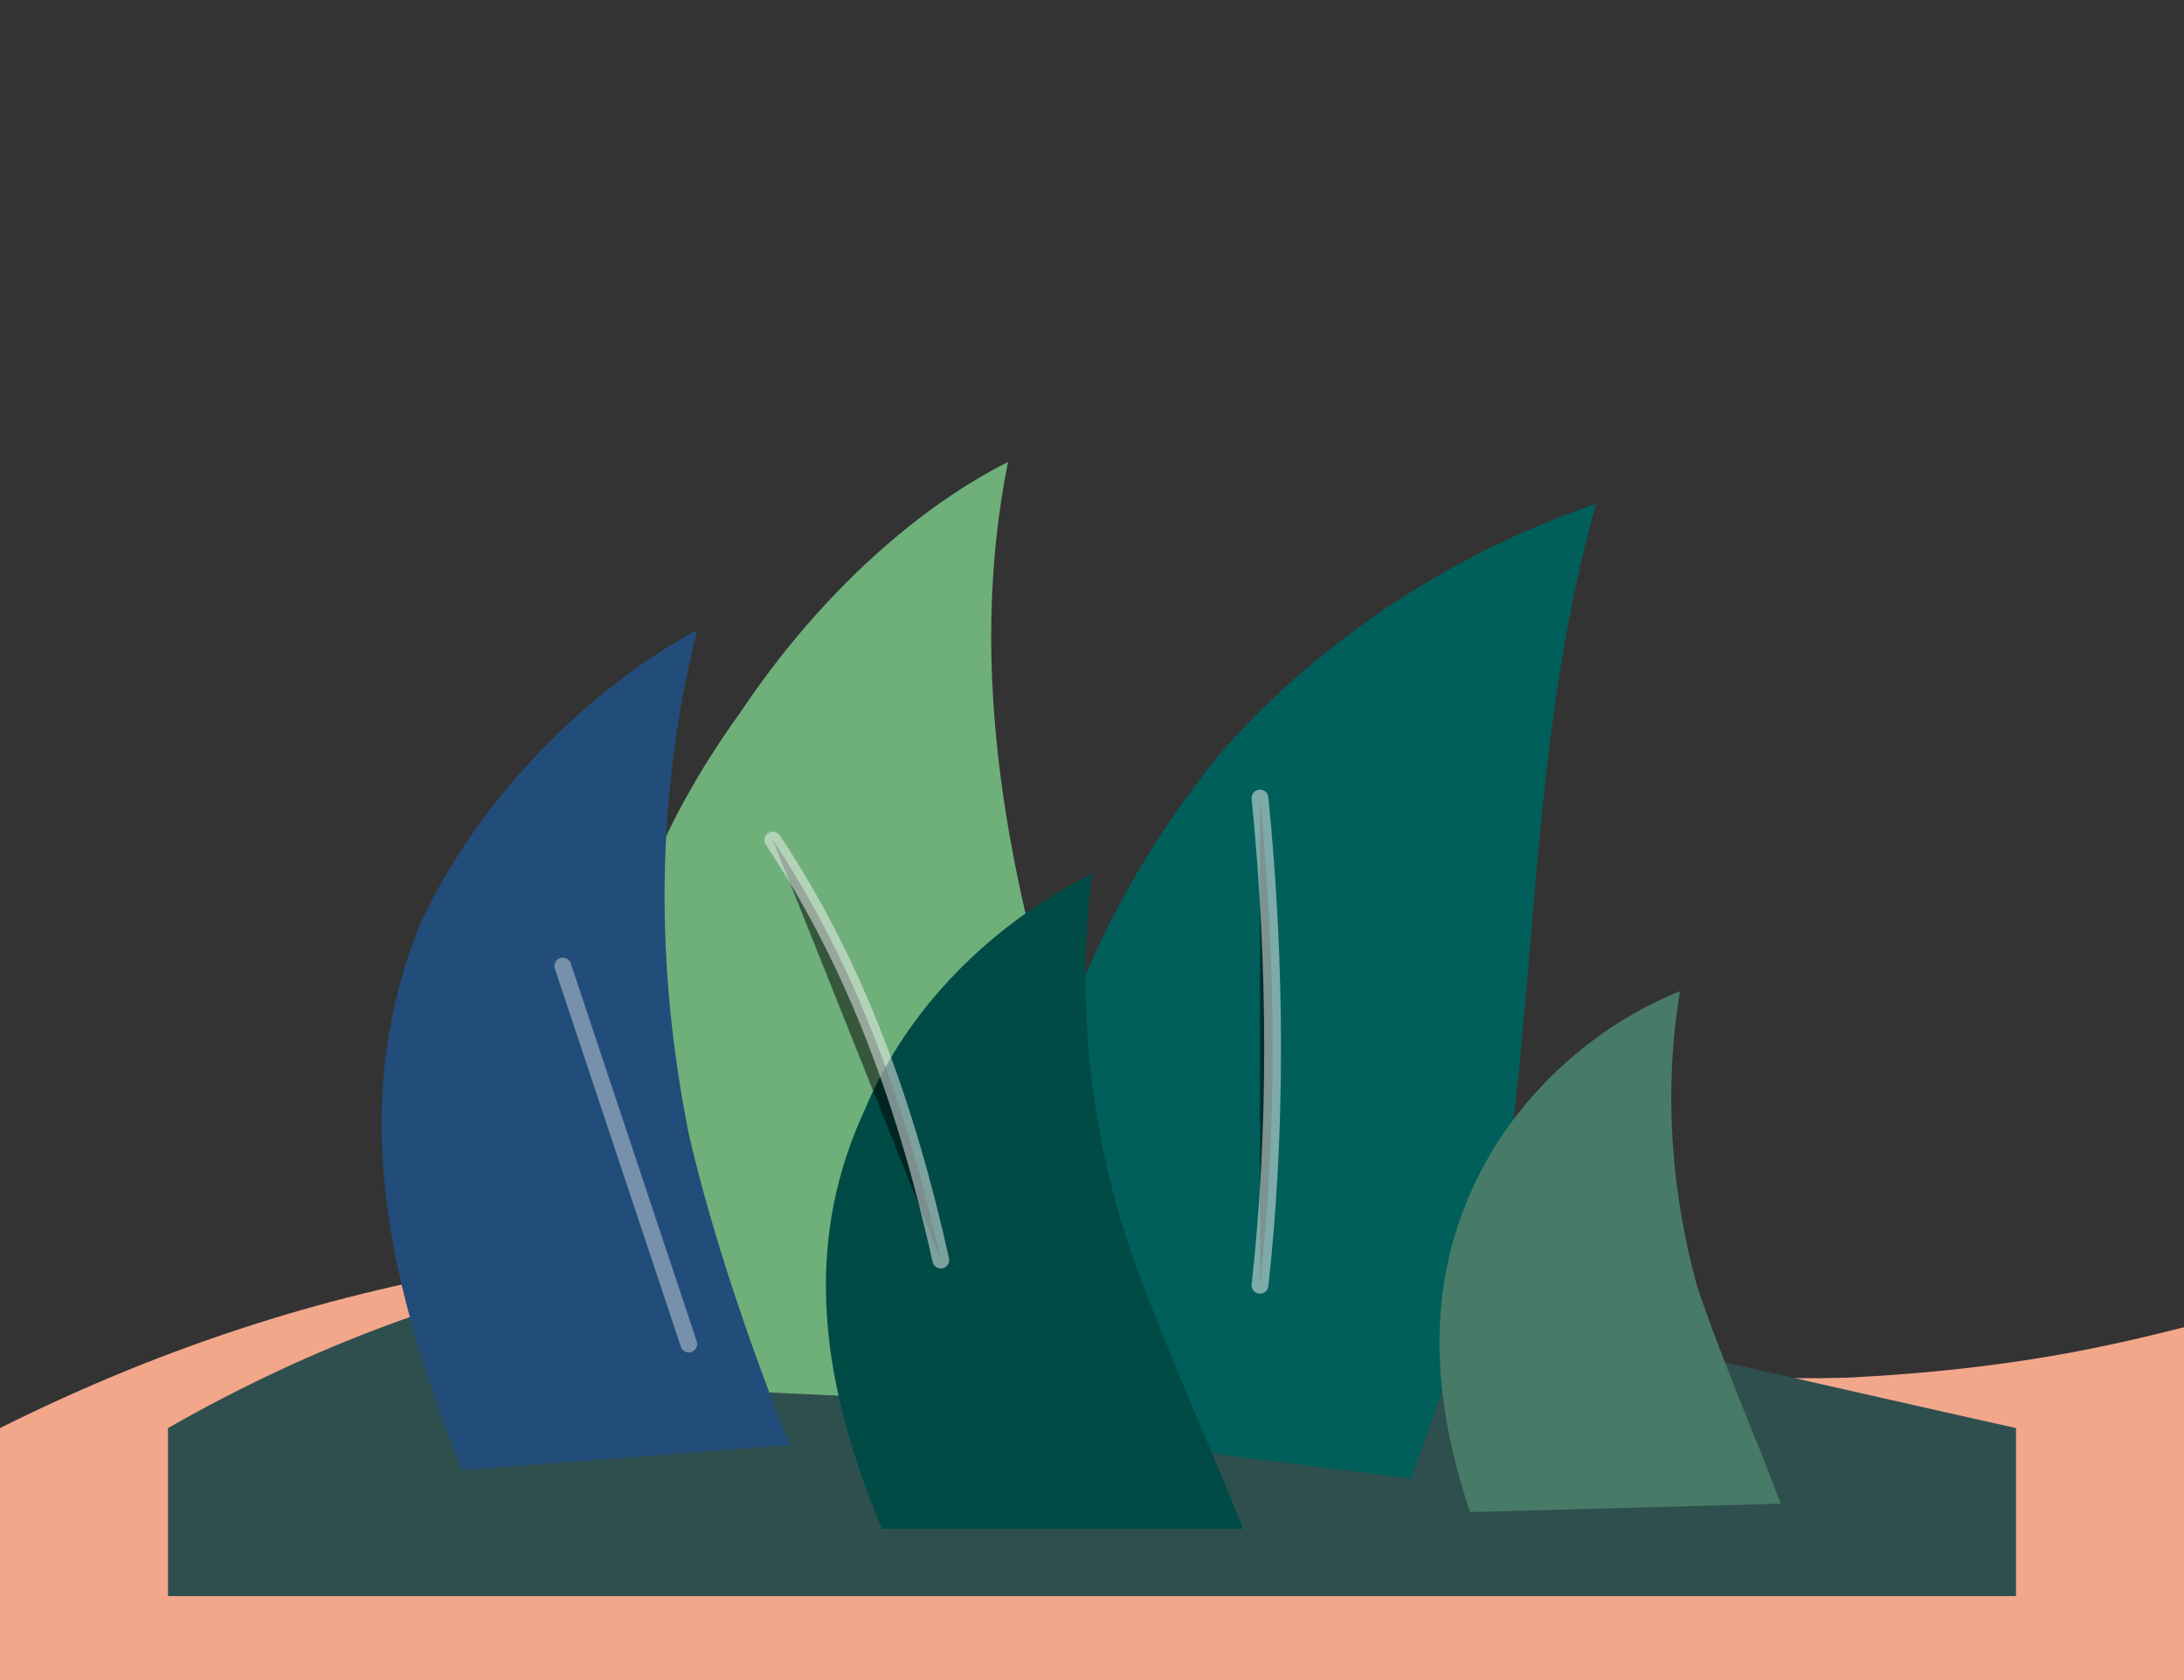
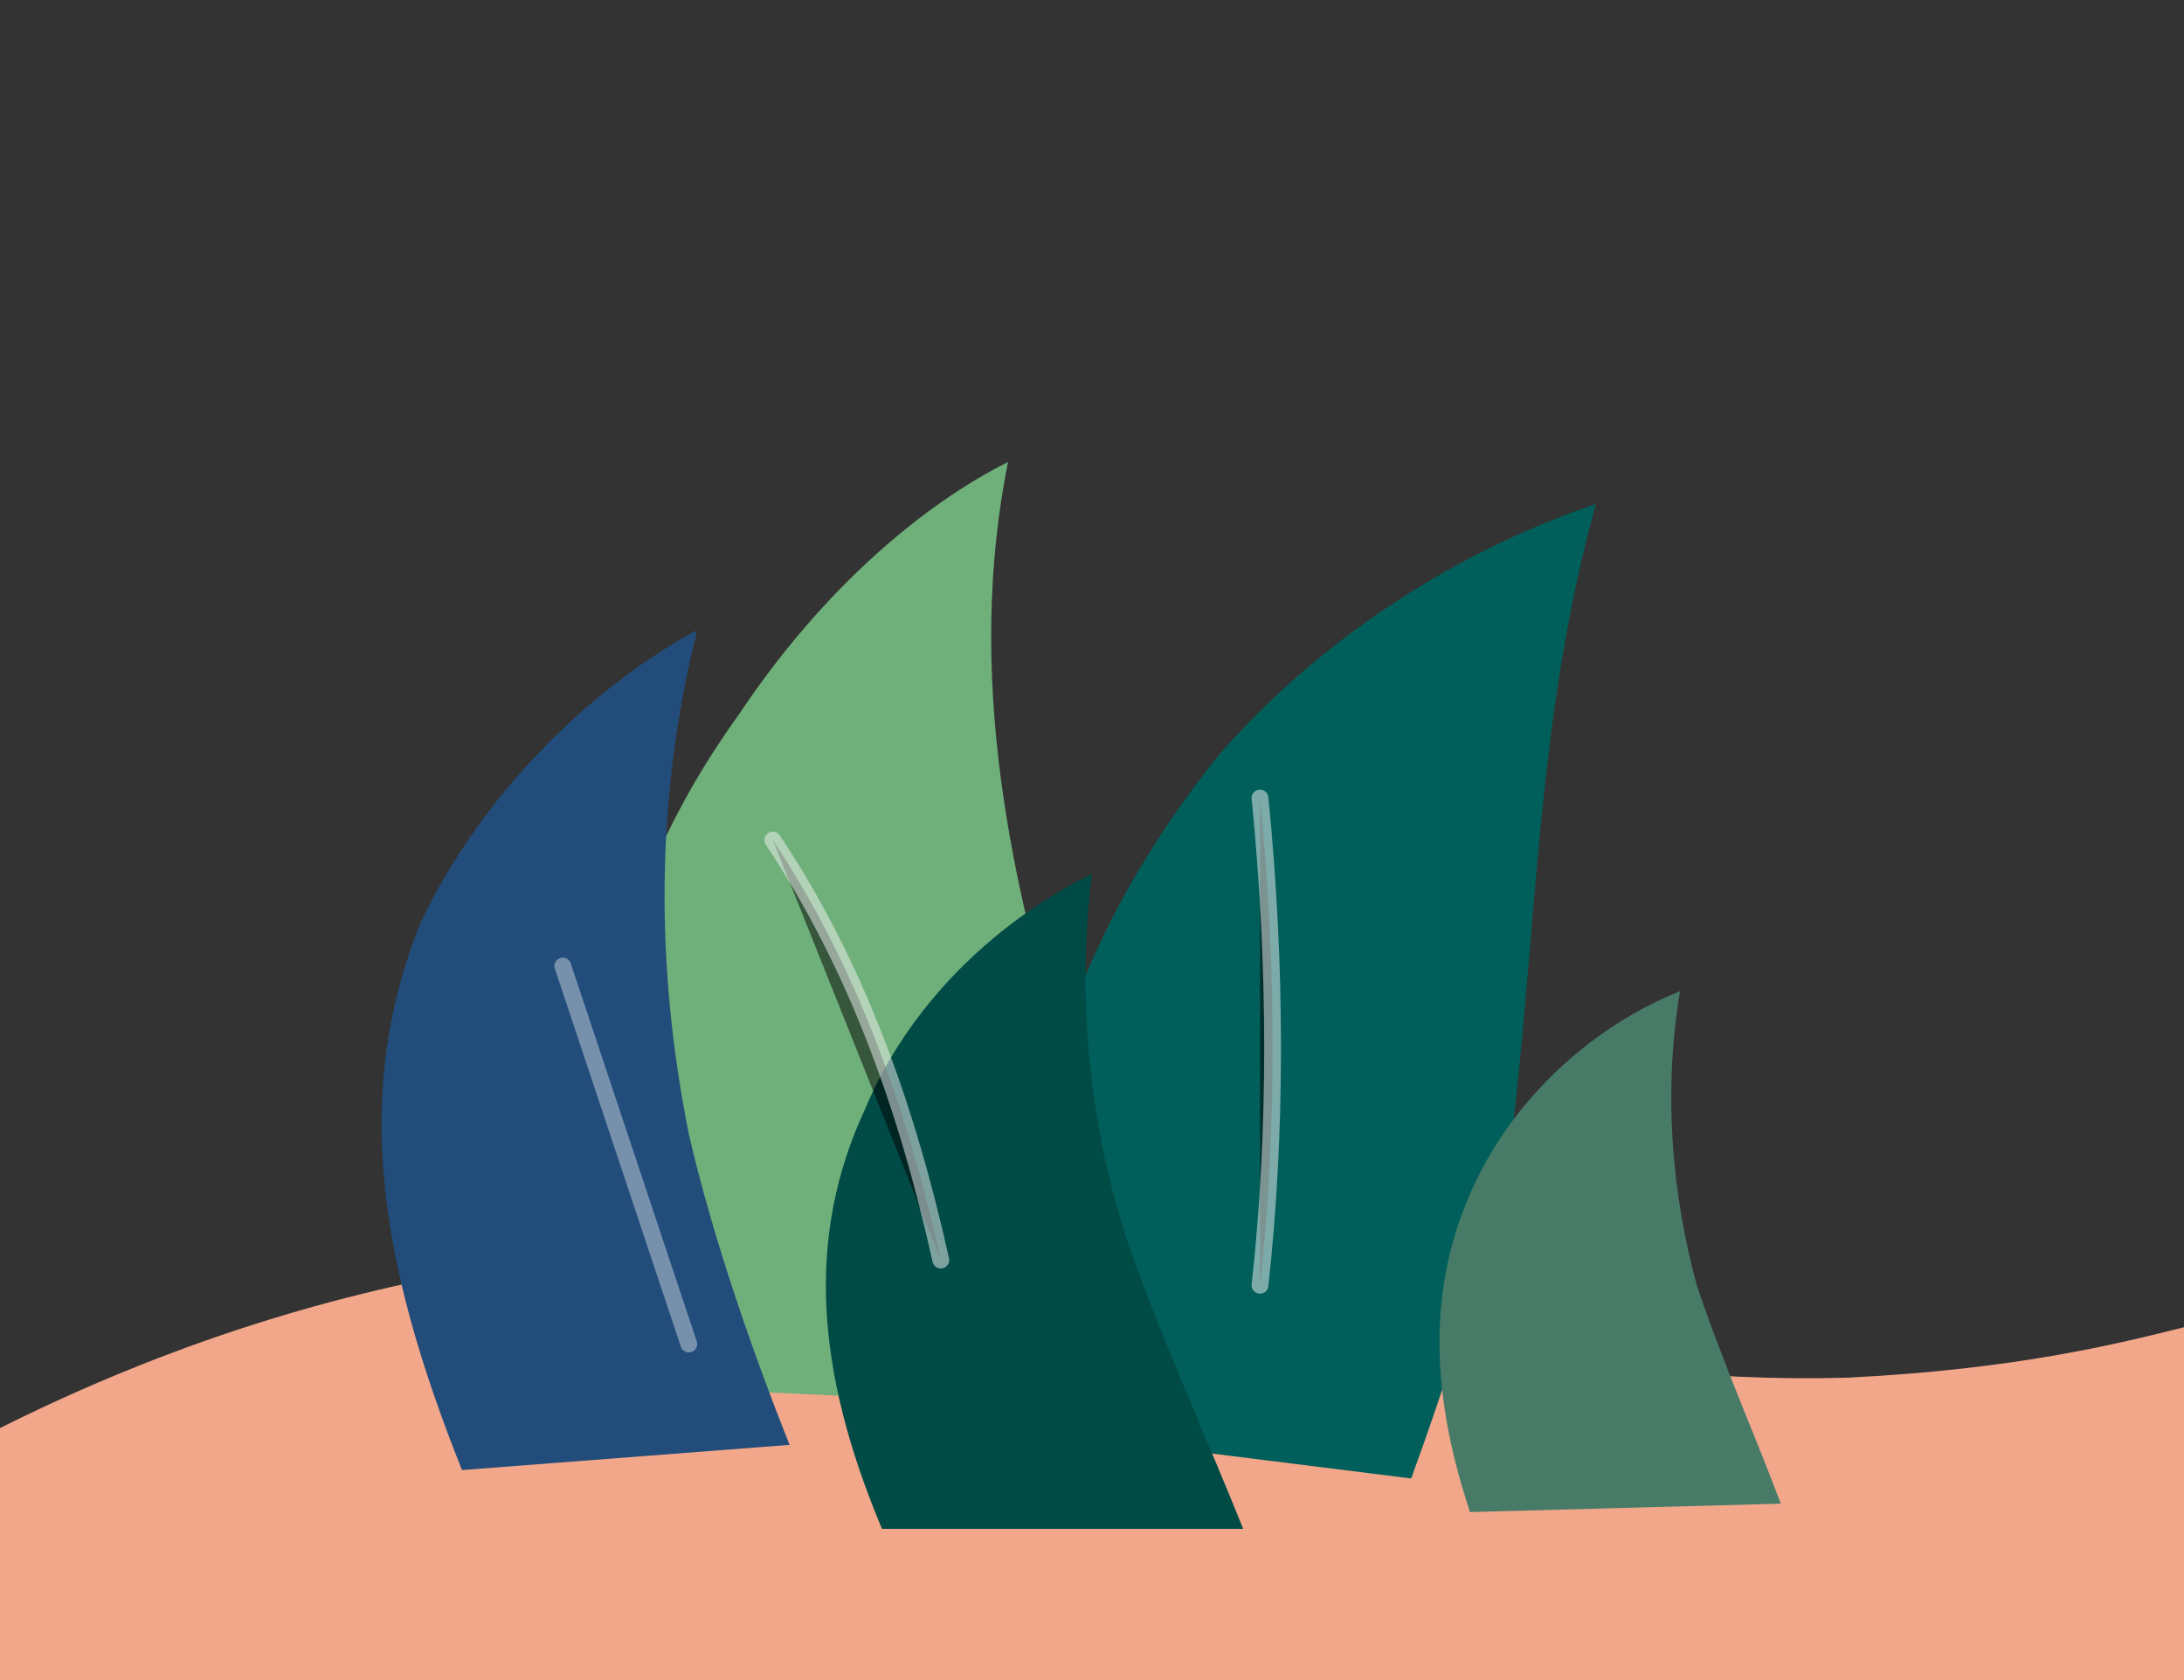
<svg xmlns="http://www.w3.org/2000/svg" width="260" height="200" viewBox="0 0 260 200">
  <rect x="0" y="0" width="260" height="200" fill="#333333" stroke="none" />
  <rect width="260" height="200" fill="none" />
  <path d="M0 170        C40 150 80 145 120 150        C155 155 185 165 220 164        C240 163 252 160 260 158        L260 200 L0 200 Z" fill="#F2A78B" />
-   <path d="M20 170        C55 150 90 145 125 148        C160 151 195 160 240 170        L240 190 L20 190 Z" fill="#2F4F4F" />
  <path d="M75 165        C68 135 70 110 88 85        C98 70 110 60 120 55        C115 80 120 105 128 130        C133 145 138 158 140 168        Z" fill="#6FAF7A" />
  <path d="M120 170        C120 140 125 115 145 90        C158 75 175 65 190 60        C183 85 183 110 180 135        C177 150 172 165 168 176        Z" fill="#005F5A" />
  <path d="M55 175        C45 150 42 130 50 110        C57 95 70 82 83 75        C78 95 78 115 82 135        C85 148 90 162 94 172        Z" fill="#224C7A" />
  <path d="M105 182        C97 163 96 147 103 132        C108 120 118 110 130 104        C128 120 130 136 135 150        C139 161 144 172 148 182        Z" fill="#014B46" />
  <path d="M175 180        C170 165 170 152 176 140        C181 130 190 122 200 118        C198 130 199 142 202 153        C205 162 209 171 212 179        Z" fill="#487B67" />
  <path d="M92 100 C102 115 108 132 112 150" stroke="#F8F8F8" stroke-width="2" stroke-linecap="round" opacity="0.5" />
  <path d="M150 95 C152 115 152 135 150 153" stroke="#F8F8F8" stroke-width="2" stroke-linecap="round" opacity="0.5" />
  <path d="M67 115 C72 130 77 145 82 160" stroke="#F8F8F8" stroke-width="2" stroke-linecap="round" opacity="0.4" />
</svg>